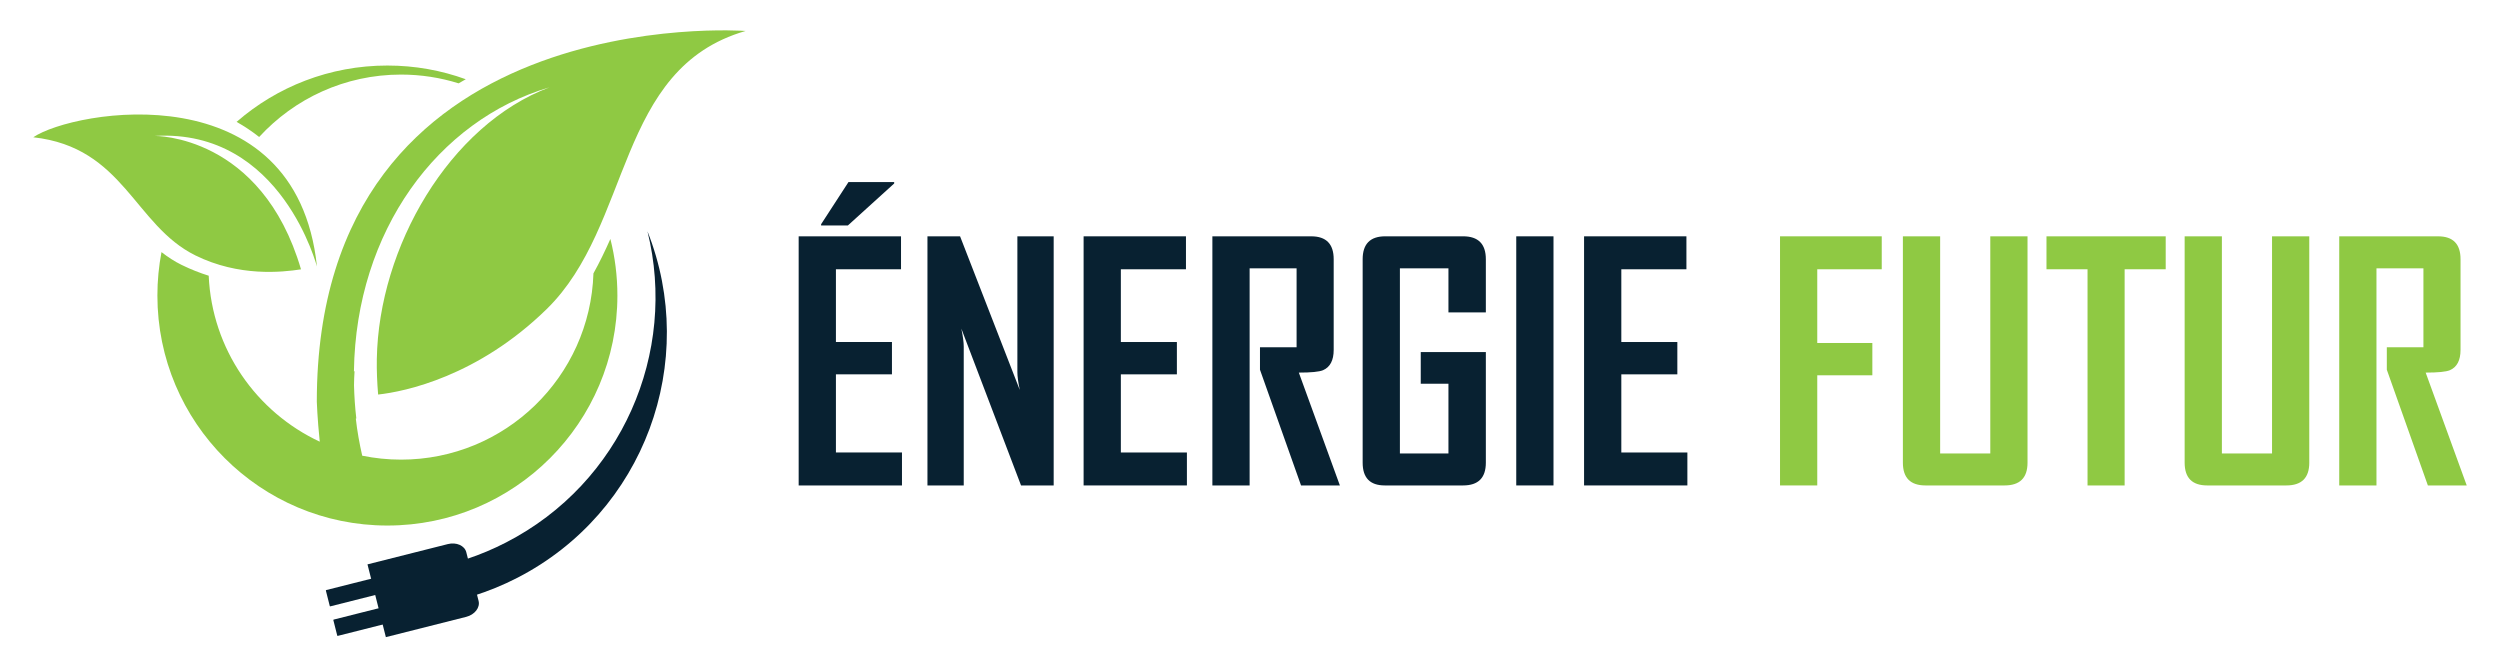
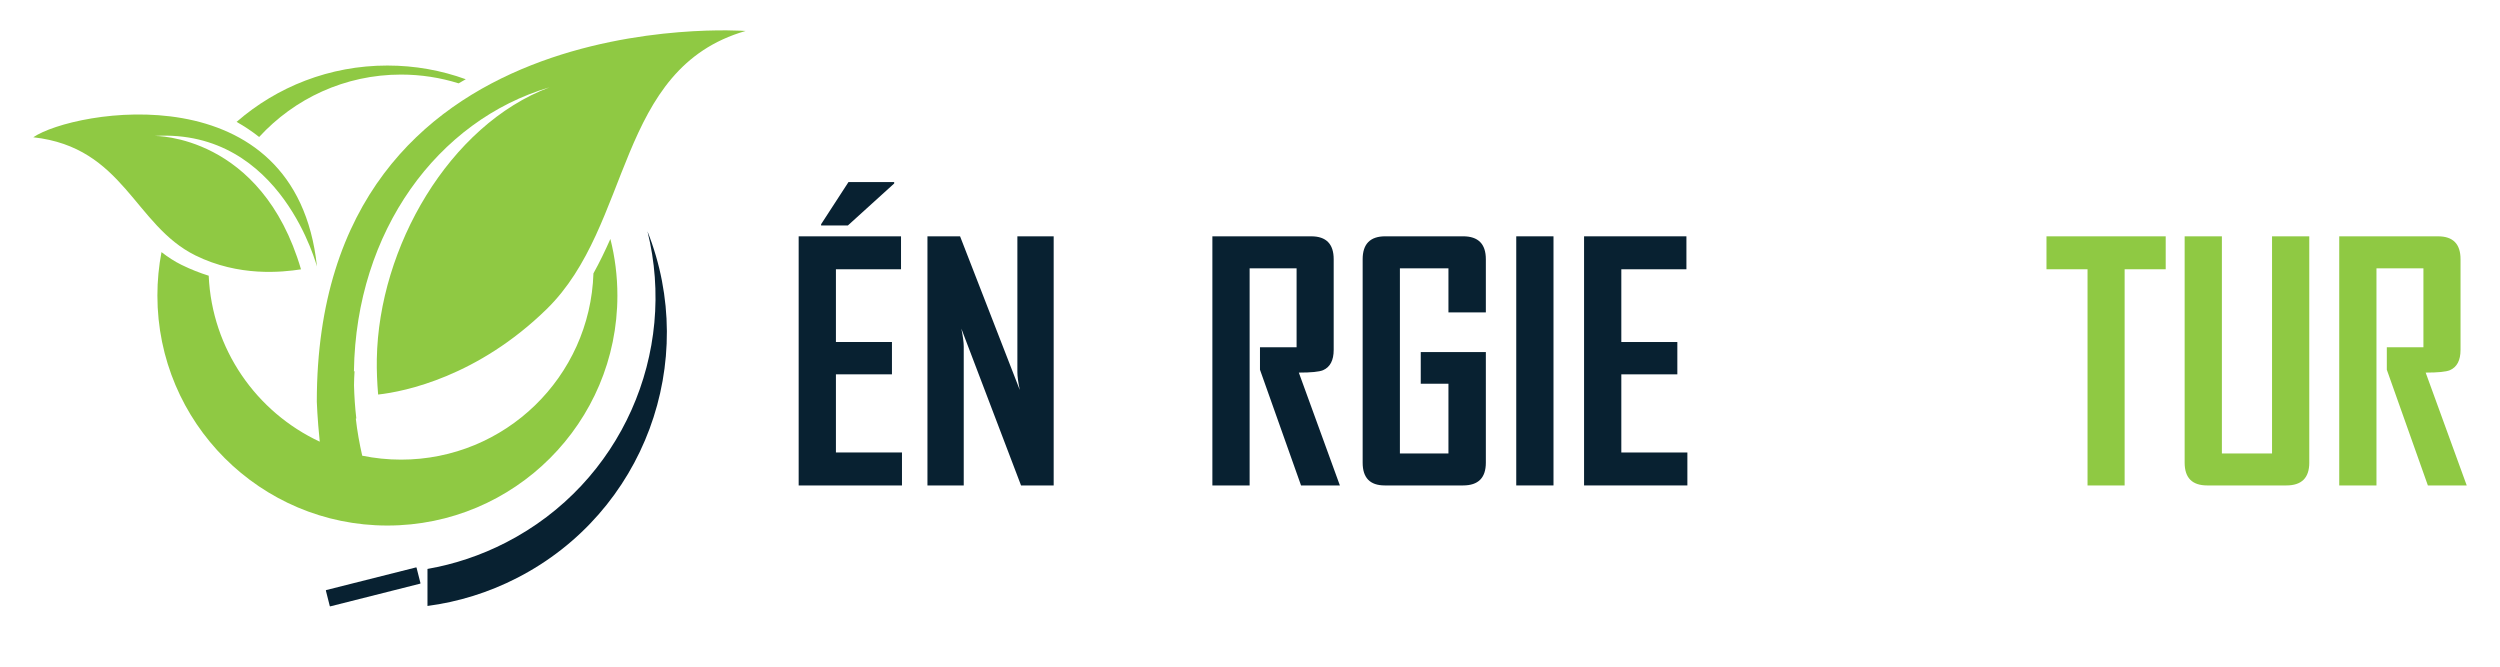
<svg xmlns="http://www.w3.org/2000/svg" version="1.1" id="Calque_1" x="0px" y="0px" width="206px" height="55px" viewBox="0 0 206 55" enable-background="new 0 0 206 55" xml:space="preserve">
  <g>
    <g>
      <g>
        <path fill="#082131" d="M74.323,40H65.81V19.473h8.434v2.715h-5.364v5.994h4.617v2.664h-4.617v6.439h5.443V40z M73.68,15.119     l-3.817,3.461h-2.204v-0.104L69.916,15h3.764V15.119z" />
        <path fill="#082131" d="M86.823,40h-2.689l-4.919-12.92c0.131,0.631,0.197,1.125,0.197,1.482V40h-2.99V19.473h2.688l4.919,12.658     c-0.131-0.629-0.197-1.123-0.197-1.482V19.473h2.991V40z" />
-         <path fill="#082131" d="M97.801,40h-8.512V19.473h8.434v2.715h-5.365v5.994h4.617v2.664h-4.617v6.439h5.443V40z" />
        <path fill="#082131" d="M110.406,40h-3.2l-3.384-9.535v-1.85h3.017v-6.506h-3.87V40h-3.069V19.473h8.146     c1.233,0,1.85,0.631,1.85,1.889v7.465c0,0.865-0.293,1.424-0.879,1.678c-0.315,0.131-0.979,0.197-1.994,0.197L110.406,40z" />
        <path fill="#082131" d="M122.434,38.125c0,1.25-0.625,1.875-1.875,1.875h-6.453c-1.216,0-1.823-0.625-1.823-1.875V21.361     c0-1.258,0.621-1.889,1.862-1.889h6.414c1.25,0,1.875,0.631,1.875,1.889v4.381h-3.082v-3.633h-4v15.254h4v-5.744h-2.282V29.01     h5.364V38.125z" />
        <path fill="#082131" d="M128.008,40h-3.069V19.473h3.069V40z" />
        <path fill="#082131" d="M139.04,40h-8.513V19.473h8.434v2.715h-5.364v5.994h4.616v2.664h-4.616v6.439h5.443V40z" />
-         <path fill="#8FC943" d="M155.055,22.188h-5.313v6.074h4.539v2.662h-4.539V40h-3.068V19.473h8.381V22.188z" />
-         <path fill="#8FC943" d="M167.068,38.125c0,1.25-0.629,1.875-1.889,1.875h-6.518c-1.242,0-1.863-0.625-1.863-1.875V19.473h3.07     v17.891H164V19.473h3.068V38.125z" />
        <path fill="#8FC943" d="M178.455,22.188h-3.385V40h-3.057V22.188h-3.383v-2.715h9.824V22.188z" />
        <path fill="#8FC943" d="M190.285,38.125c0,1.25-0.629,1.875-1.889,1.875h-6.52c-1.242,0-1.861-0.625-1.861-1.875V19.473h3.068     v17.891h4.133V19.473h3.068V38.125z" />
        <path fill="#8FC943" d="M203.258,40h-3.201l-3.383-9.535v-1.85h3.016v-6.506h-3.869V40h-3.068V19.473h8.145     c1.232,0,1.85,0.631,1.85,1.889v7.465c0,0.865-0.293,1.424-0.879,1.678c-0.314,0.131-0.98,0.197-1.994,0.197L203.258,40z" />
      </g>
    </g>
    <g>
      <g>
        <path fill="#8FC943" d="M33.044,6.145c1.653,0,3.247,0.254,4.746,0.723c0.194-0.113,0.392-0.227,0.59-0.338     C36.365,5.799,34.189,5.4,31.921,5.4c-4.755,0-9.1,1.75-12.427,4.643c0.634,0.355,1.256,0.768,1.86,1.244     C24.254,8.127,28.418,6.145,33.044,6.145z" />
        <path fill="#8FC943" d="M31.05,29.578c-0.017,0.986,0.026,1.963,0.108,2.932c2.213-0.24,8.206-1.492,13.879-7.031     c7.099-6.93,5.67-19.838,16.403-22.928c0,0-35.335-2.652-35.335,30.547c0,0,0.04,1.334,0.243,3.297     c-5.212-2.432-8.884-7.609-9.151-13.676c-0.726-0.227-1.479-0.52-2.247-0.898c-0.578-0.285-1.122-0.641-1.643-1.047     c-0.221,1.16-0.338,2.355-0.338,3.578c0,10.469,8.485,18.953,18.952,18.953s18.952-8.484,18.952-18.953     c0-1.607-0.201-3.17-0.578-4.662c-0.433,0.979-0.893,1.932-1.396,2.838c-0.273,8.521-7.266,15.346-15.854,15.346     c-1.096,0-2.165-0.113-3.198-0.324c-0.226-0.986-0.411-2.01-0.529-3.057l0.042-0.012c-0.104-0.902-0.168-1.818-0.19-2.738     c0.004-0.395,0.019-0.787,0.047-1.18l-0.053,0.066c0-0.02,0-0.039,0-0.061c0.17-11.514,6.891-20.652,16.12-23.375     C37.012,10.303,31.208,20.375,31.05,29.578z" />
        <path fill="#8FC943" d="M12.75,11.201c10.526-0.623,13.388,10.941,13.367,10.746C24.399,5.811,6.034,9.068,2.742,11.311     c7.473,0.828,8.304,7.242,13.365,9.738c3.586,1.768,7.125,1.385,8.696,1.145C21.544,11.084,12.75,11.201,12.75,11.201z" />
        <g>
          <g>
-             <path fill="#082131" d="M36.904,44.832l-6.623,1.672l1.514,5.996l6.623-1.672c0.697-0.176,1.155-0.764,1.018-1.309l-1.015-4.02       C38.284,44.957,37.602,44.656,36.904,44.832z" />
-           </g>
+             </g>
          <g>
            <path fill="#082131" d="M34.619,48.094l-7.4,1.869c-0.02,0.006-0.041-0.006-0.046-0.027l-0.32-1.268       c-0.005-0.02,0.007-0.041,0.027-0.047l7.4-1.867c0.02-0.006,0.04,0.006,0.045,0.027l0.321,1.268       C34.651,48.068,34.639,48.09,34.619,48.094z" />
          </g>
          <g>
-             <path fill="#082131" d="M35.233,50.527l-7.4,1.869c-0.02,0.006-0.041-0.006-0.045-0.027l-0.32-1.268       c-0.005-0.02,0.007-0.041,0.027-0.047l7.4-1.867c0.02-0.006,0.041,0.006,0.046,0.027l0.32,1.268       C35.266,50.502,35.253,50.523,35.233,50.527z" />
-           </g>
+             </g>
        </g>
        <g>
          <path fill="#082131" d="M53.351,19.061c2.48,9.984-2.105,20.727-11.651,25.637c-2.092,1.078-4.274,1.795-6.476,2.182v3.051      c2.519-0.332,5.024-1.094,7.412-2.324C53.116,42.213,57.619,29.791,53.351,19.061z" />
        </g>
      </g>
    </g>
  </g>
</svg>